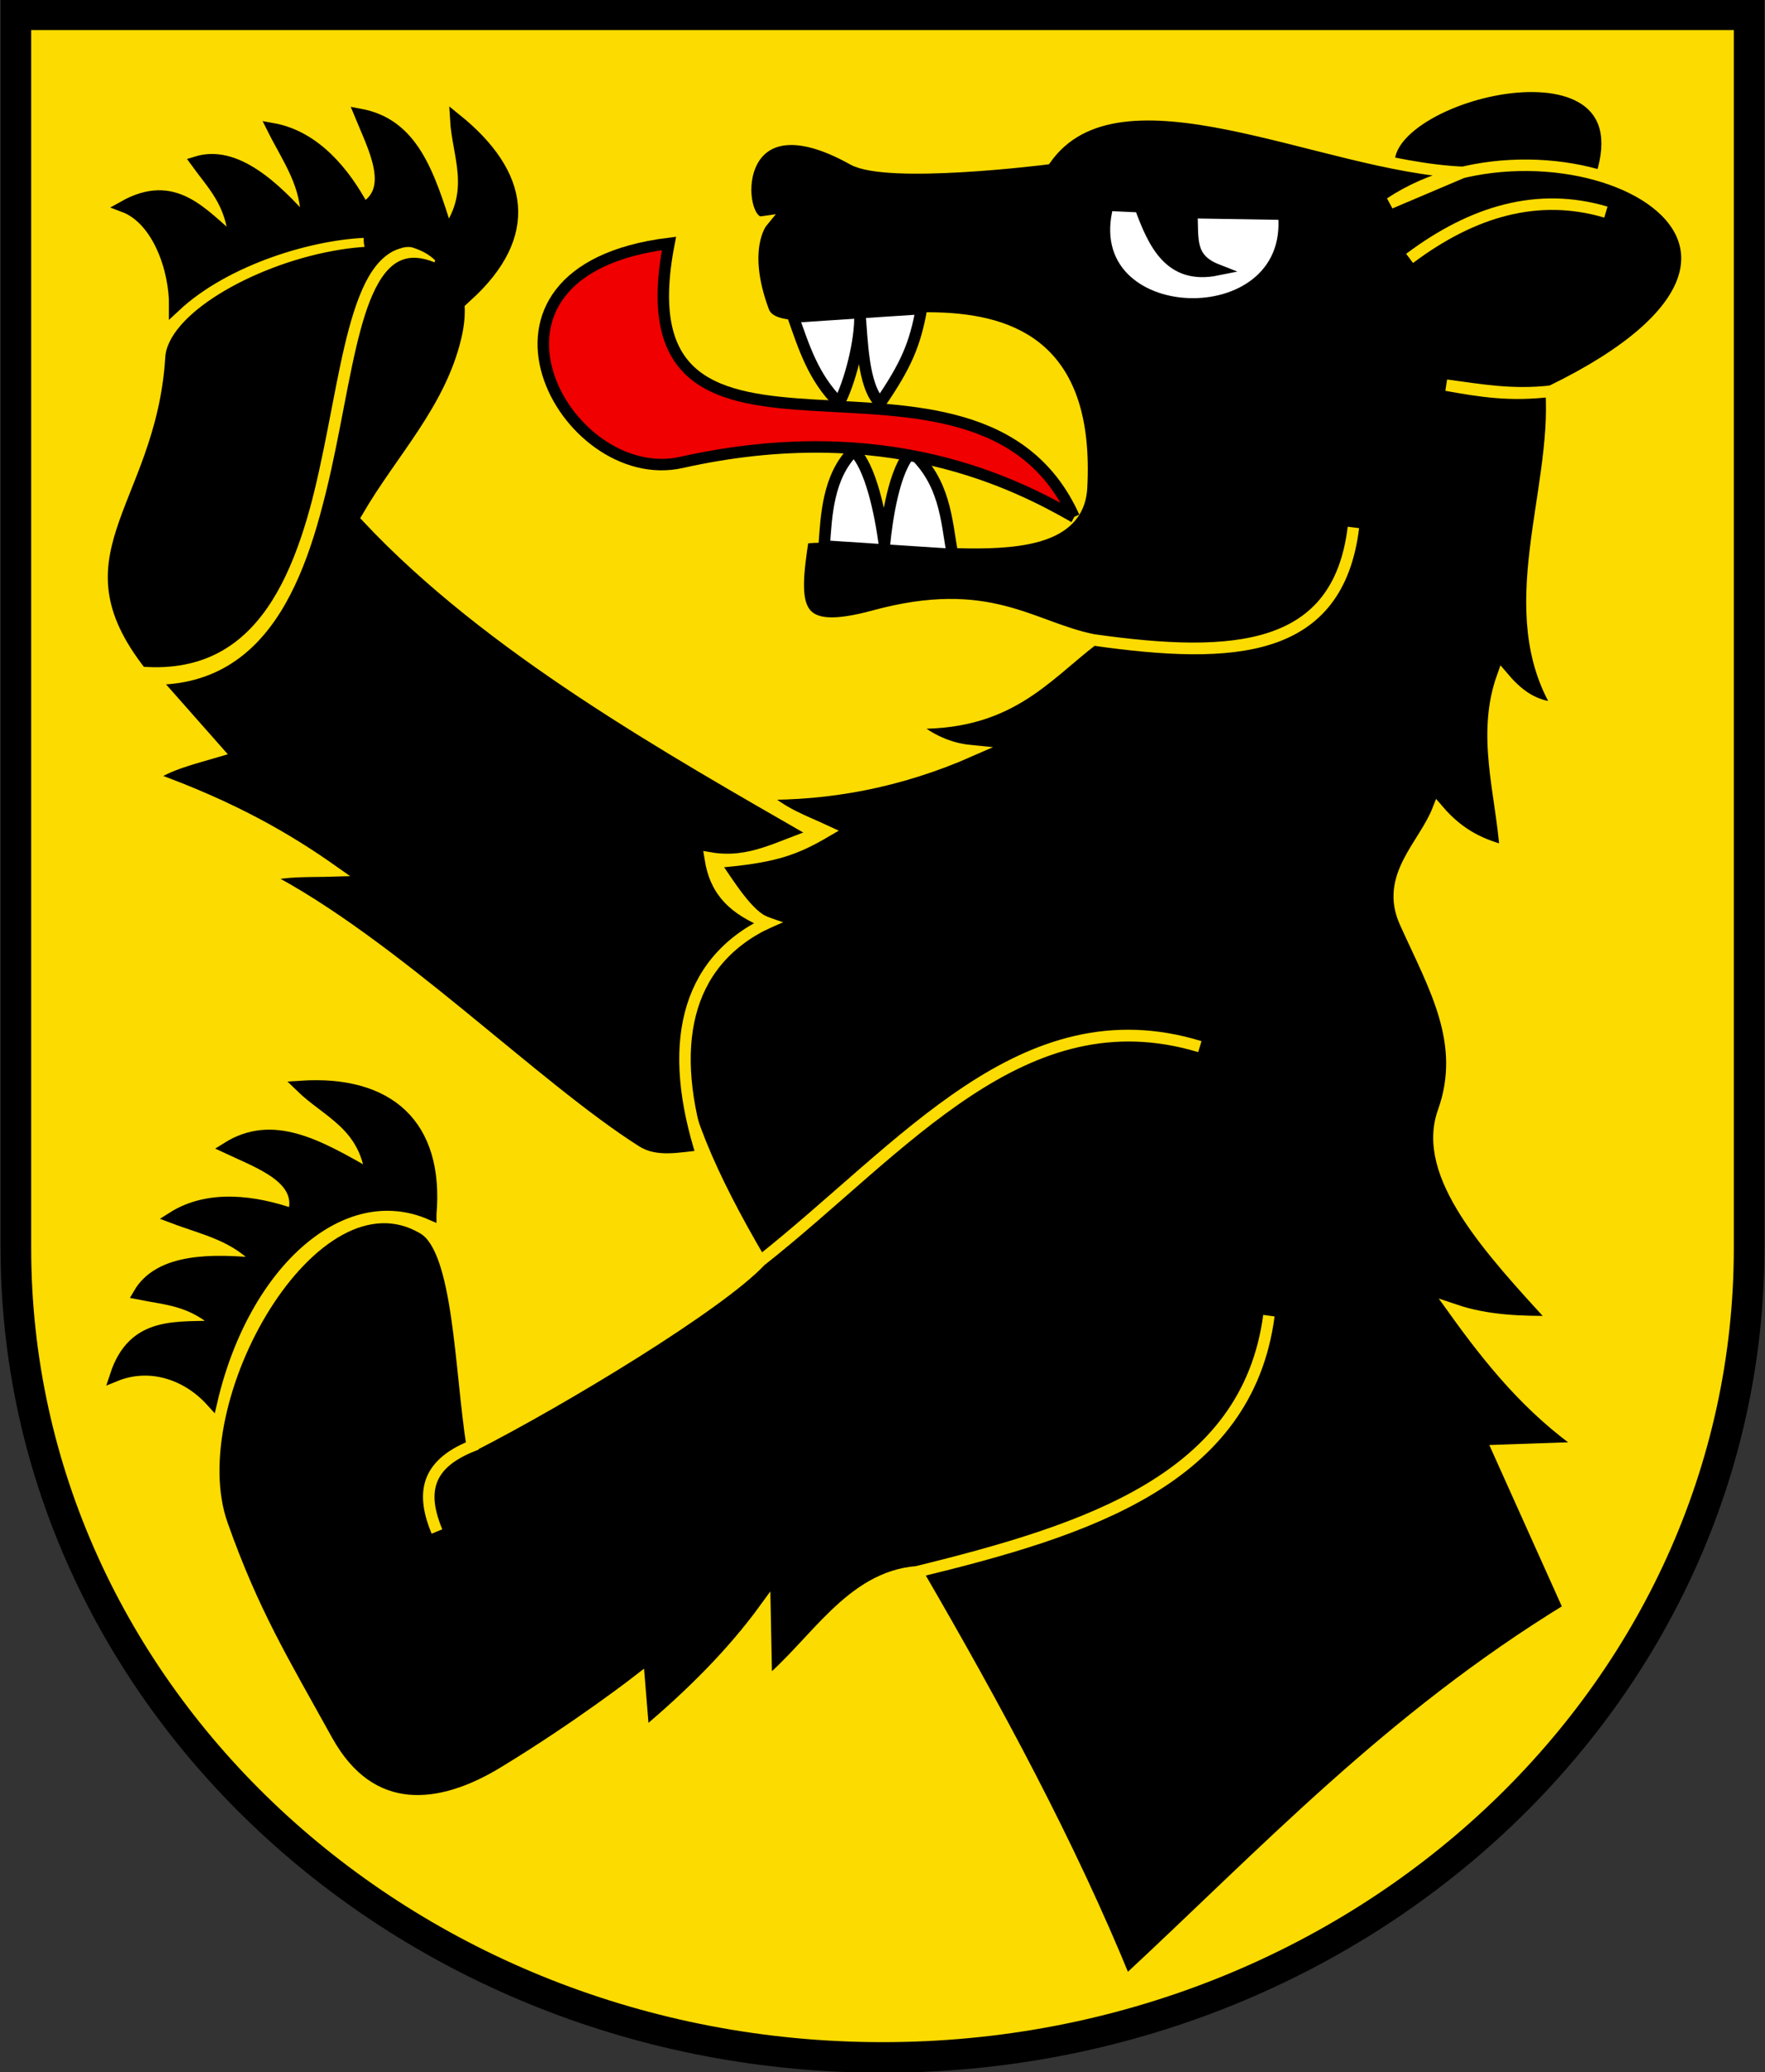
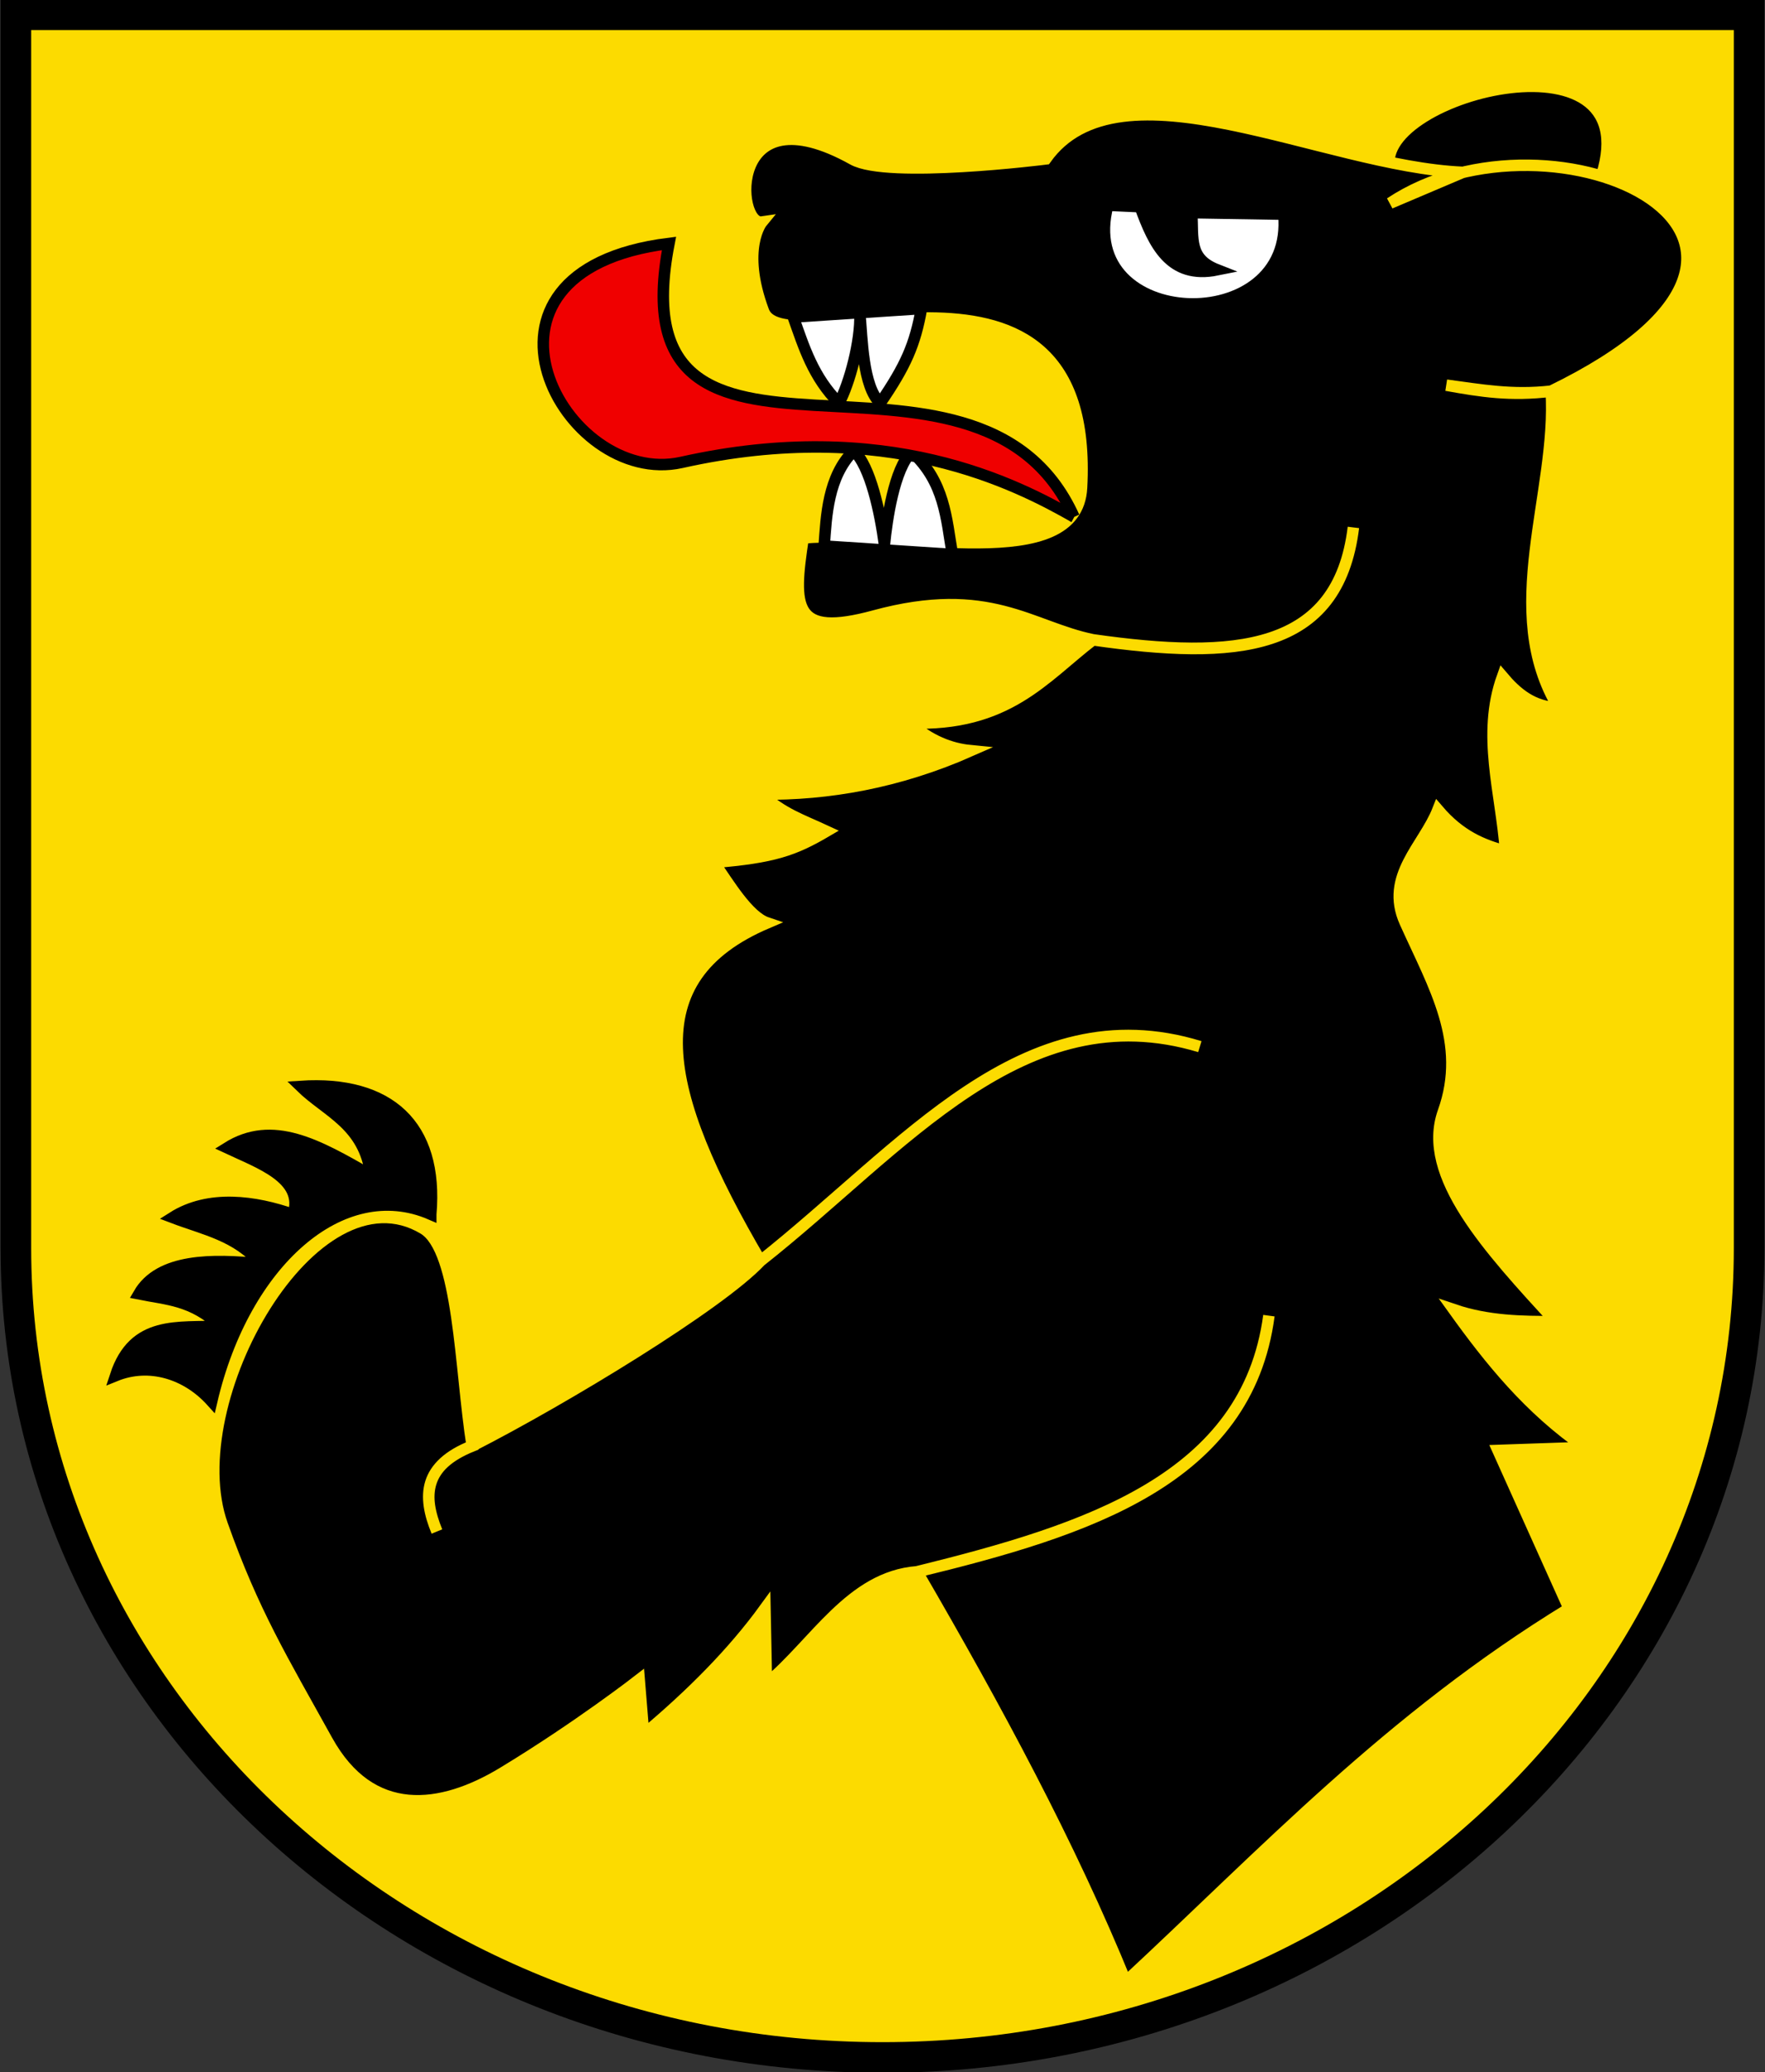
<svg xmlns="http://www.w3.org/2000/svg" width="600" height="704" version="1.1">
  <rect width="100%" height="100%" fill="#333333" stroke="none" />
  <path d="m5.4 5.014v419c0 151.86 131.89 274.97 294.6 274.97s294.6-123.11 294.6-274.97v-419z" fill="#fcdb00" />
  <path d="m5.4 5.014v419c0 151.86 131.89 274.97 294.6 274.97s294.6-123.11 294.6-274.97v-419z" fill="none" stroke="#000" stroke-width="10.4" />
  <g stroke-width="3.9">
    <path d="m472.4 57.092 71.222 5.02c19.933-54.559-76.628-30.063-71.223-5.02z" stroke="#fcdb00" />
    <path d="m382.71 673.21c47.1-43.666 89.654-89.399 150.7-126.72l-24.164-53.725 29.561-1.014c-18.991-13.126-32.286-29.67-44.595-46.806 11.544 3.929 23.088 4.11 34.633 4.057-22.604-24.663-45.897-49.71-38.184-71.293 8.412-23.536-3.198-42.58-13.005-64.375-7.03-15.622 6.39-26.054 11.158-38.183 7.656 8.96 15.312 11.934 22.968 14.02-1.418-19.768-8.113-39.536-1.015-59.303 4.792 5.646 10.284 10.36 19.092 10.651-20.05-32.905-0.35-73.01-2.536-107.63-13.911 1.685-23.765 0.103-35.647-2.029 11.882 1.581 22.243 3.538 35.647 2.03 107.72-52.361 0.405-100.57-54.74-63.87l24.671-10.47c-47.543-2.002-116.62-39.895-141.76-4.564 0 0-53.693 6.787-65.534 0.181-42.887-23.925-40.014 22.59-30.94 21.265 0 0-7.421 8.986 0.507 30.25 7.614 20.42 113.19-34.046 108.14 59.992-1.615 30.043-60.189 14.146-94.628 17.063-3.66 23.75-3.58 34.065 24.164 26.518 39.124-10.642 53.23 3.804 74.339 8.115 48.496 6.933 83.288 4.468 88.54-38.183-5.144 42.287-40.154 45.054-88.54 38.183-16.728 12.838-28.999 29.447-62.348 28.222 6.931 6.073 13.863 8.784 20.795 9.455-24.62 10.865-48.472 14.965-71.18 14.73 7.123 6.626 13.756 8.73 22.135 12.624-10.913 6.404-17.917 8.932-38.254 10.574 5.1 7.361 11.677 18.407 18.078 20.565-44.318 18.9-36.367 56.743-2.255 114.85 48.793-38.604 89.242-90.912 149.36-72.818-60.095-18.455-100.7 34.455-149.36 72.818-14.088 14.994-66.857 46.963-97.995 62.854-16.566 6.542-16.935 17.134-11.991 29.054-4.953-12.185-4.578-22.39 11.99-29.054-4.106-26.022-4.345-66.535-16.555-73.83-37.252-22.255-83.308 58.547-68.432 100.53 10.541 29.758 20.456 45.916 35.647 73.323 14.946 26.962 38.781 23.714 59.813 10.977 25.75-15.596 46.3-31.59 46.3-31.59l1.522 18.584c16.282-13.614 30.351-27.782 41.228-42.749l0.508 25.504c16.523-13.746 28.652-36.282 51.188-38.002 57.915-14.289 112.2-31.537 119.62-87.02-7.358 55.768-61.631 72.94-119.62 87.02 26.987 46.407 52.047 92.813 70.968 139.22z" stroke="#fcdb00" />
    <path d="m146.43 412.5c2.627-30.4-14.304-45.374-44.218-43.403 9.004 8.769 21.668 12.878 23.91 30.25-18.21-10.515-33.47-19.065-48.906-9.383 10.895 5.11 26.412 10.387 22.46 22.643-12.904-4.536-28.684-6.777-40.974 1.014 10.738 4.088 21.761 6.076 29.997 15.795-16.426-1.7-34.54-1.84-41.48 10.144 9.661 1.95 18.054 1.998 27.715 10.977-14.322 0.72-29.446-2.11-35.648 16.809 11.342-4.6 24.023-0.845 32.666 8.726 11.027-47.276 44.271-76.632 74.478-63.572z" stroke="#000" />
-     <path d="m277.78 283.3c-50.71-29.167-111.39-63.254-152.92-107.52 11.525-19.876 28.166-36.539 33.819-60.232 14.682-61.545-102.48-26.24-104.45 5.738-3.073 50.338-39.347 67.385-4.536 109.35 84.162 3.705 48.992-163.43 98.732-143.33-49.578-20.144-14.144 144.72-98.046 141.27l23.576 26.675c-8.34 2.458-17.224 4.555-22.827 8.84 27.927 10.039 46.45 20.802 62.023 31.792-7.848 0.24-15.696-0.222-23.544 1.793 43.827 22.612 91.9 71.438 126.62 93.413 6.857 4.34 15.134 2.24 22.437 1.614-11.765-36.622-6.281-65.484 22.088-79.172-10.777-4.607-17.462-9.99-19.346-22.052 13.84 2.345 23.445-4.09 36.364-8.187z" stroke="#fcdb00" />
-     <path d="M158.894 100.445c22.51-20.597 19.378-41.22-3.978-60.016.692 12.548 7.232 24.146-2.877 38.451-6.287-20.068-11.73-36.69-29.647-40.013 4.562 11.135 12.411 25.524 1.206 31.87-6.428-12.074-16.526-24.405-30.846-26.988 5.137 10.277 11.905 19.202 11.388 31.93C93.2 63.31 79.962 50.946 66.741 55.069c5.792 7.974 11.937 13.691 12.97 26.84-11.029-9.165-20.246-21.485-37.618-11.758 11.462 4.292 17.432 21.106 17.315 34.001 17.379-16.244 47.045-24.998 66.335-25.359-1.481 12.866 7.588 1.456 14.92 3.39 8.877 2.734 11.414 7.602 18.232 18.262z" stroke="#000" />
  </g>
-   <path d="m479.18 87.784c21.6-16.188 43.781-22.518 66.731-15.723" fill="none" stroke="#fcdb00" stroke-width="3.9" />
  <g fill="#fff" stroke="#000">
    <path d="M387.575 70.223c4.652 12.687 10.125 24.705 26.192 21.446-9.707-3.8-8.157-10.336-8.622-19.417l31.265.508c4.064 42.486-71.07 39.742-59.812-3.044zM269.667 107.697c3.602 10.14 6.712 20.403 15.542 29.236 3.553-6.588 7.469-21.112 7.1-30.313.776 8.143.93 24.775 6.92 30.313 8.714-12.72 11.826-19.85 14.02-32.098zM280.172 185.505c.733-10.14 1.207-23.542 10.037-32.375 5.705 5.153 9.03 21.219 10.454 31.855.775-8.143 3.315-25.959 9.303-31.496 11.155 10.28 11.706 22.518 13.787 34.877z" stroke-width="3.9" />
  </g>
  <path d="m365.12 175.63c-19.594-11.168-63.83-34.108-133.45-18.538-39.876 8.917-79.98-64.995-4.253-74.387-18.743 96.451 104.47 19.139 137.7 92.923z" fill="#f00000" stroke="#000" stroke-width="3.9" />
</svg>